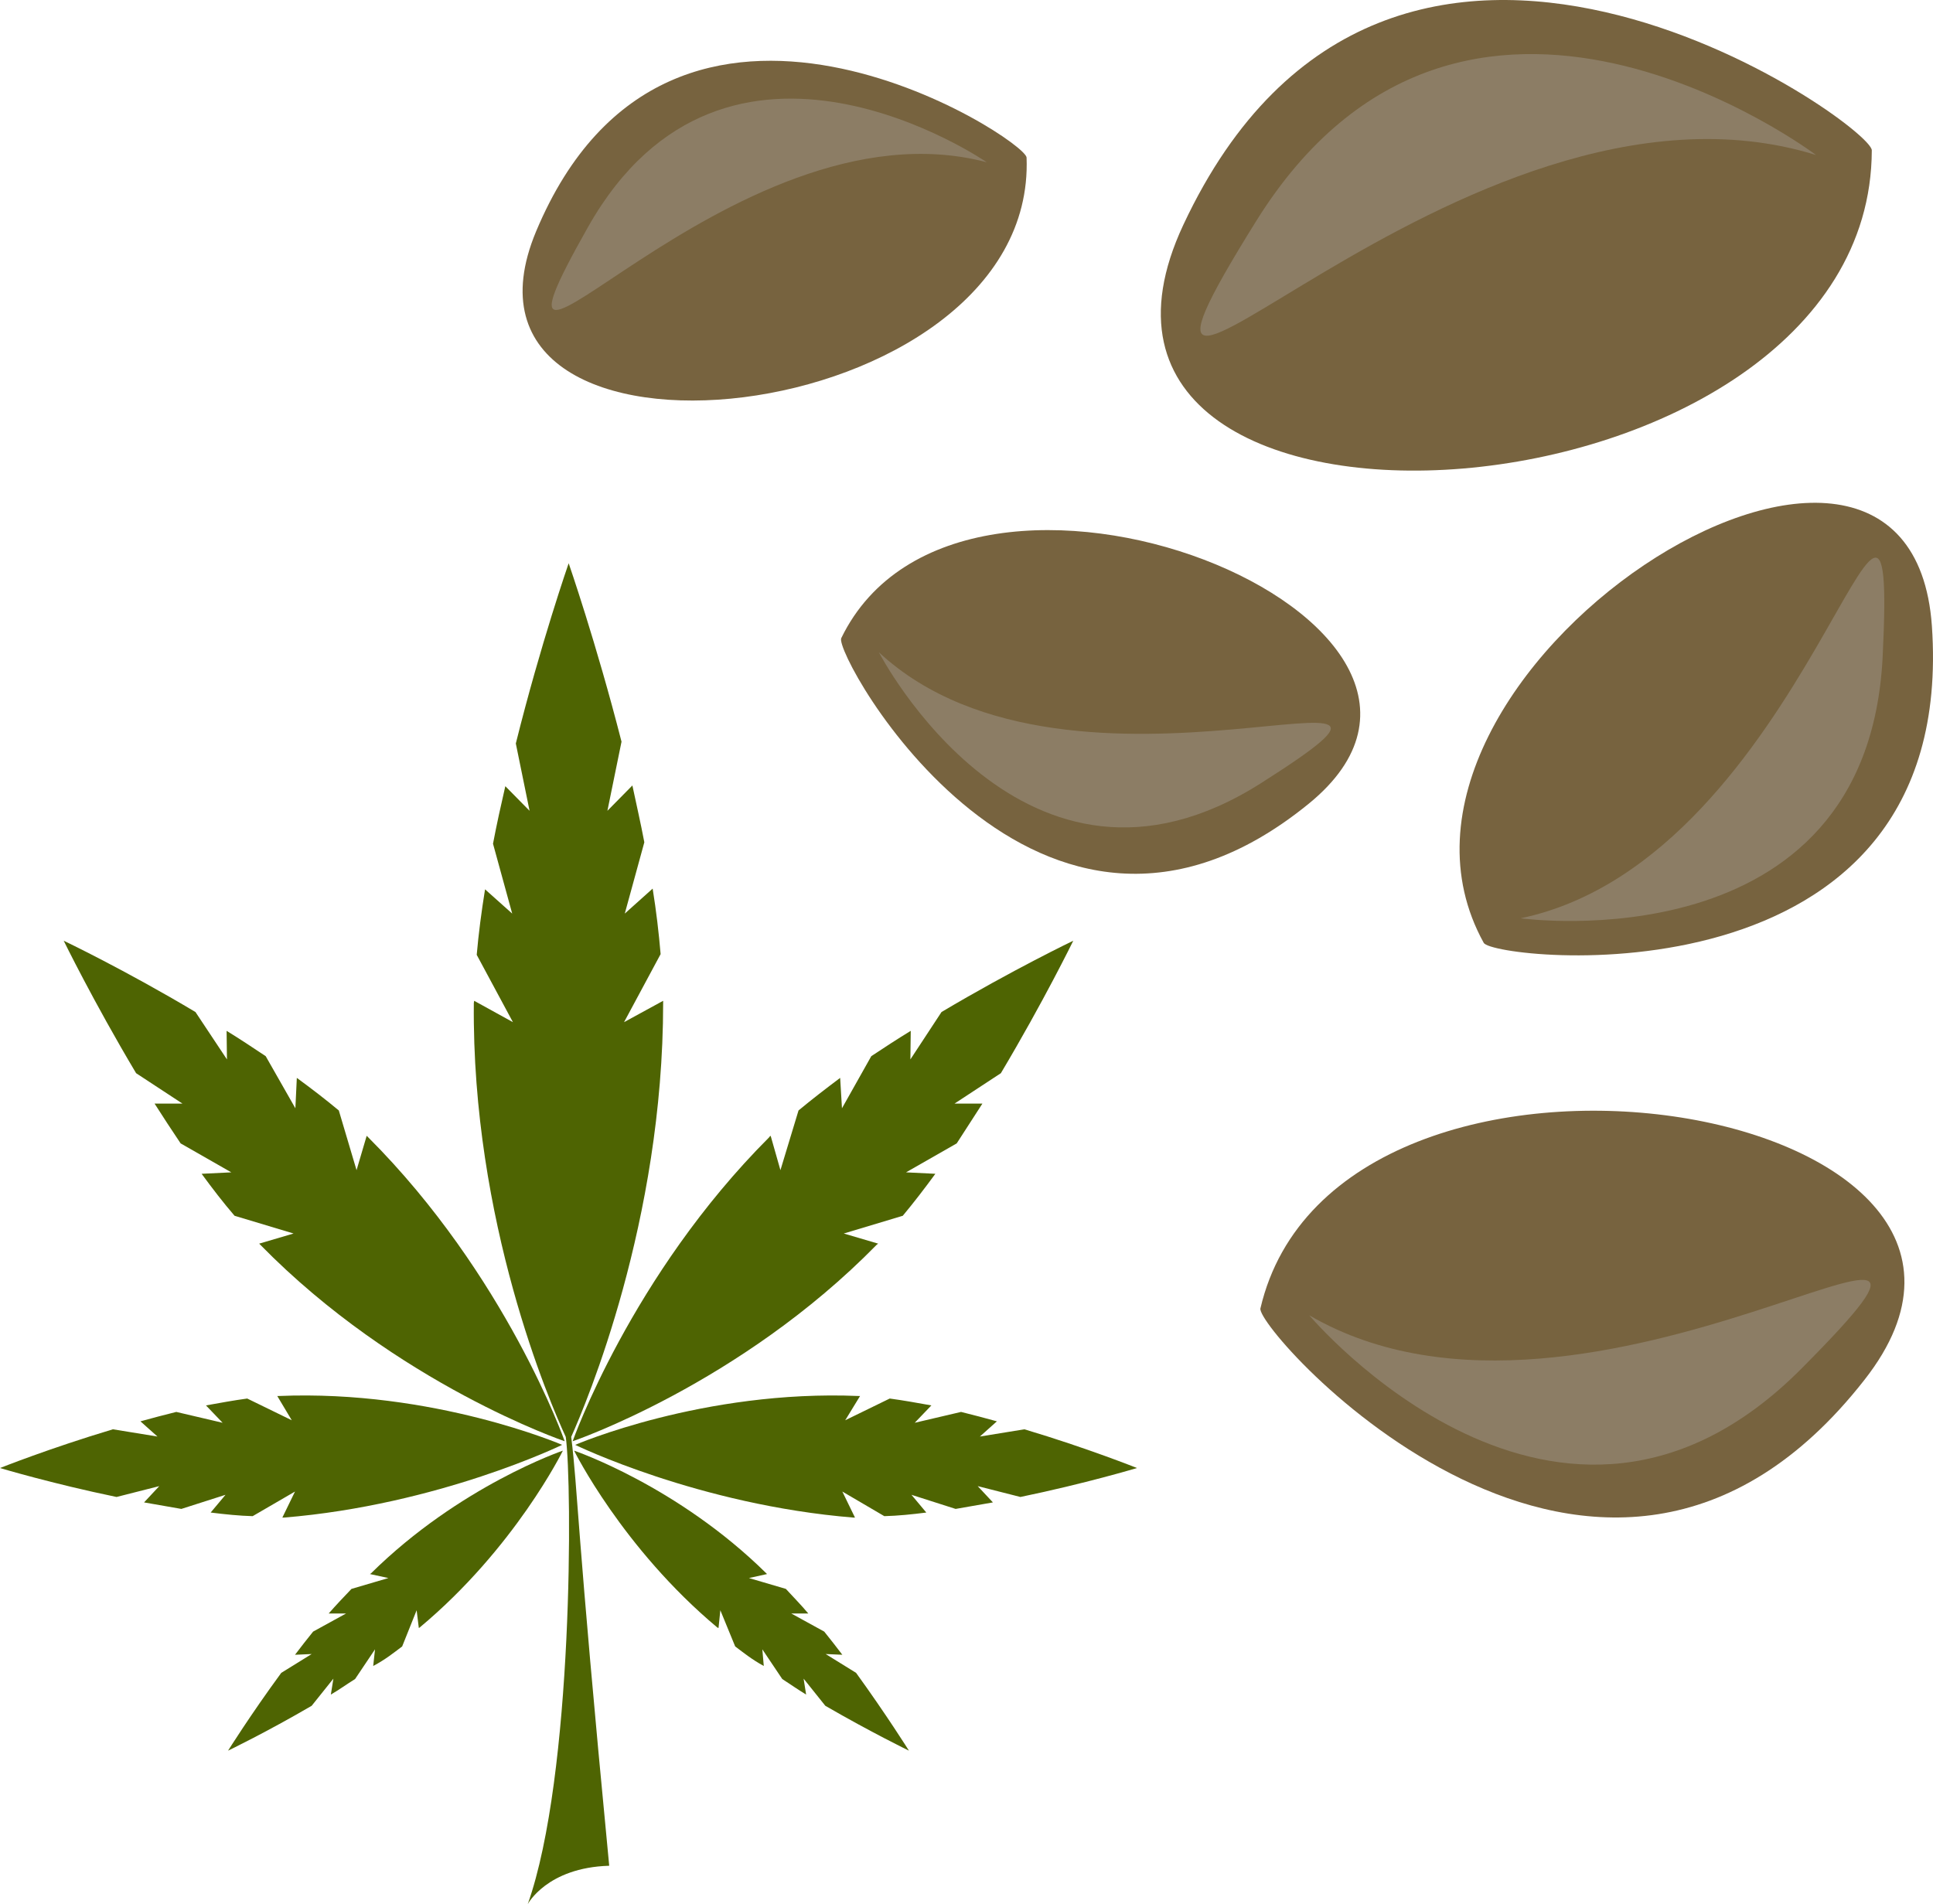
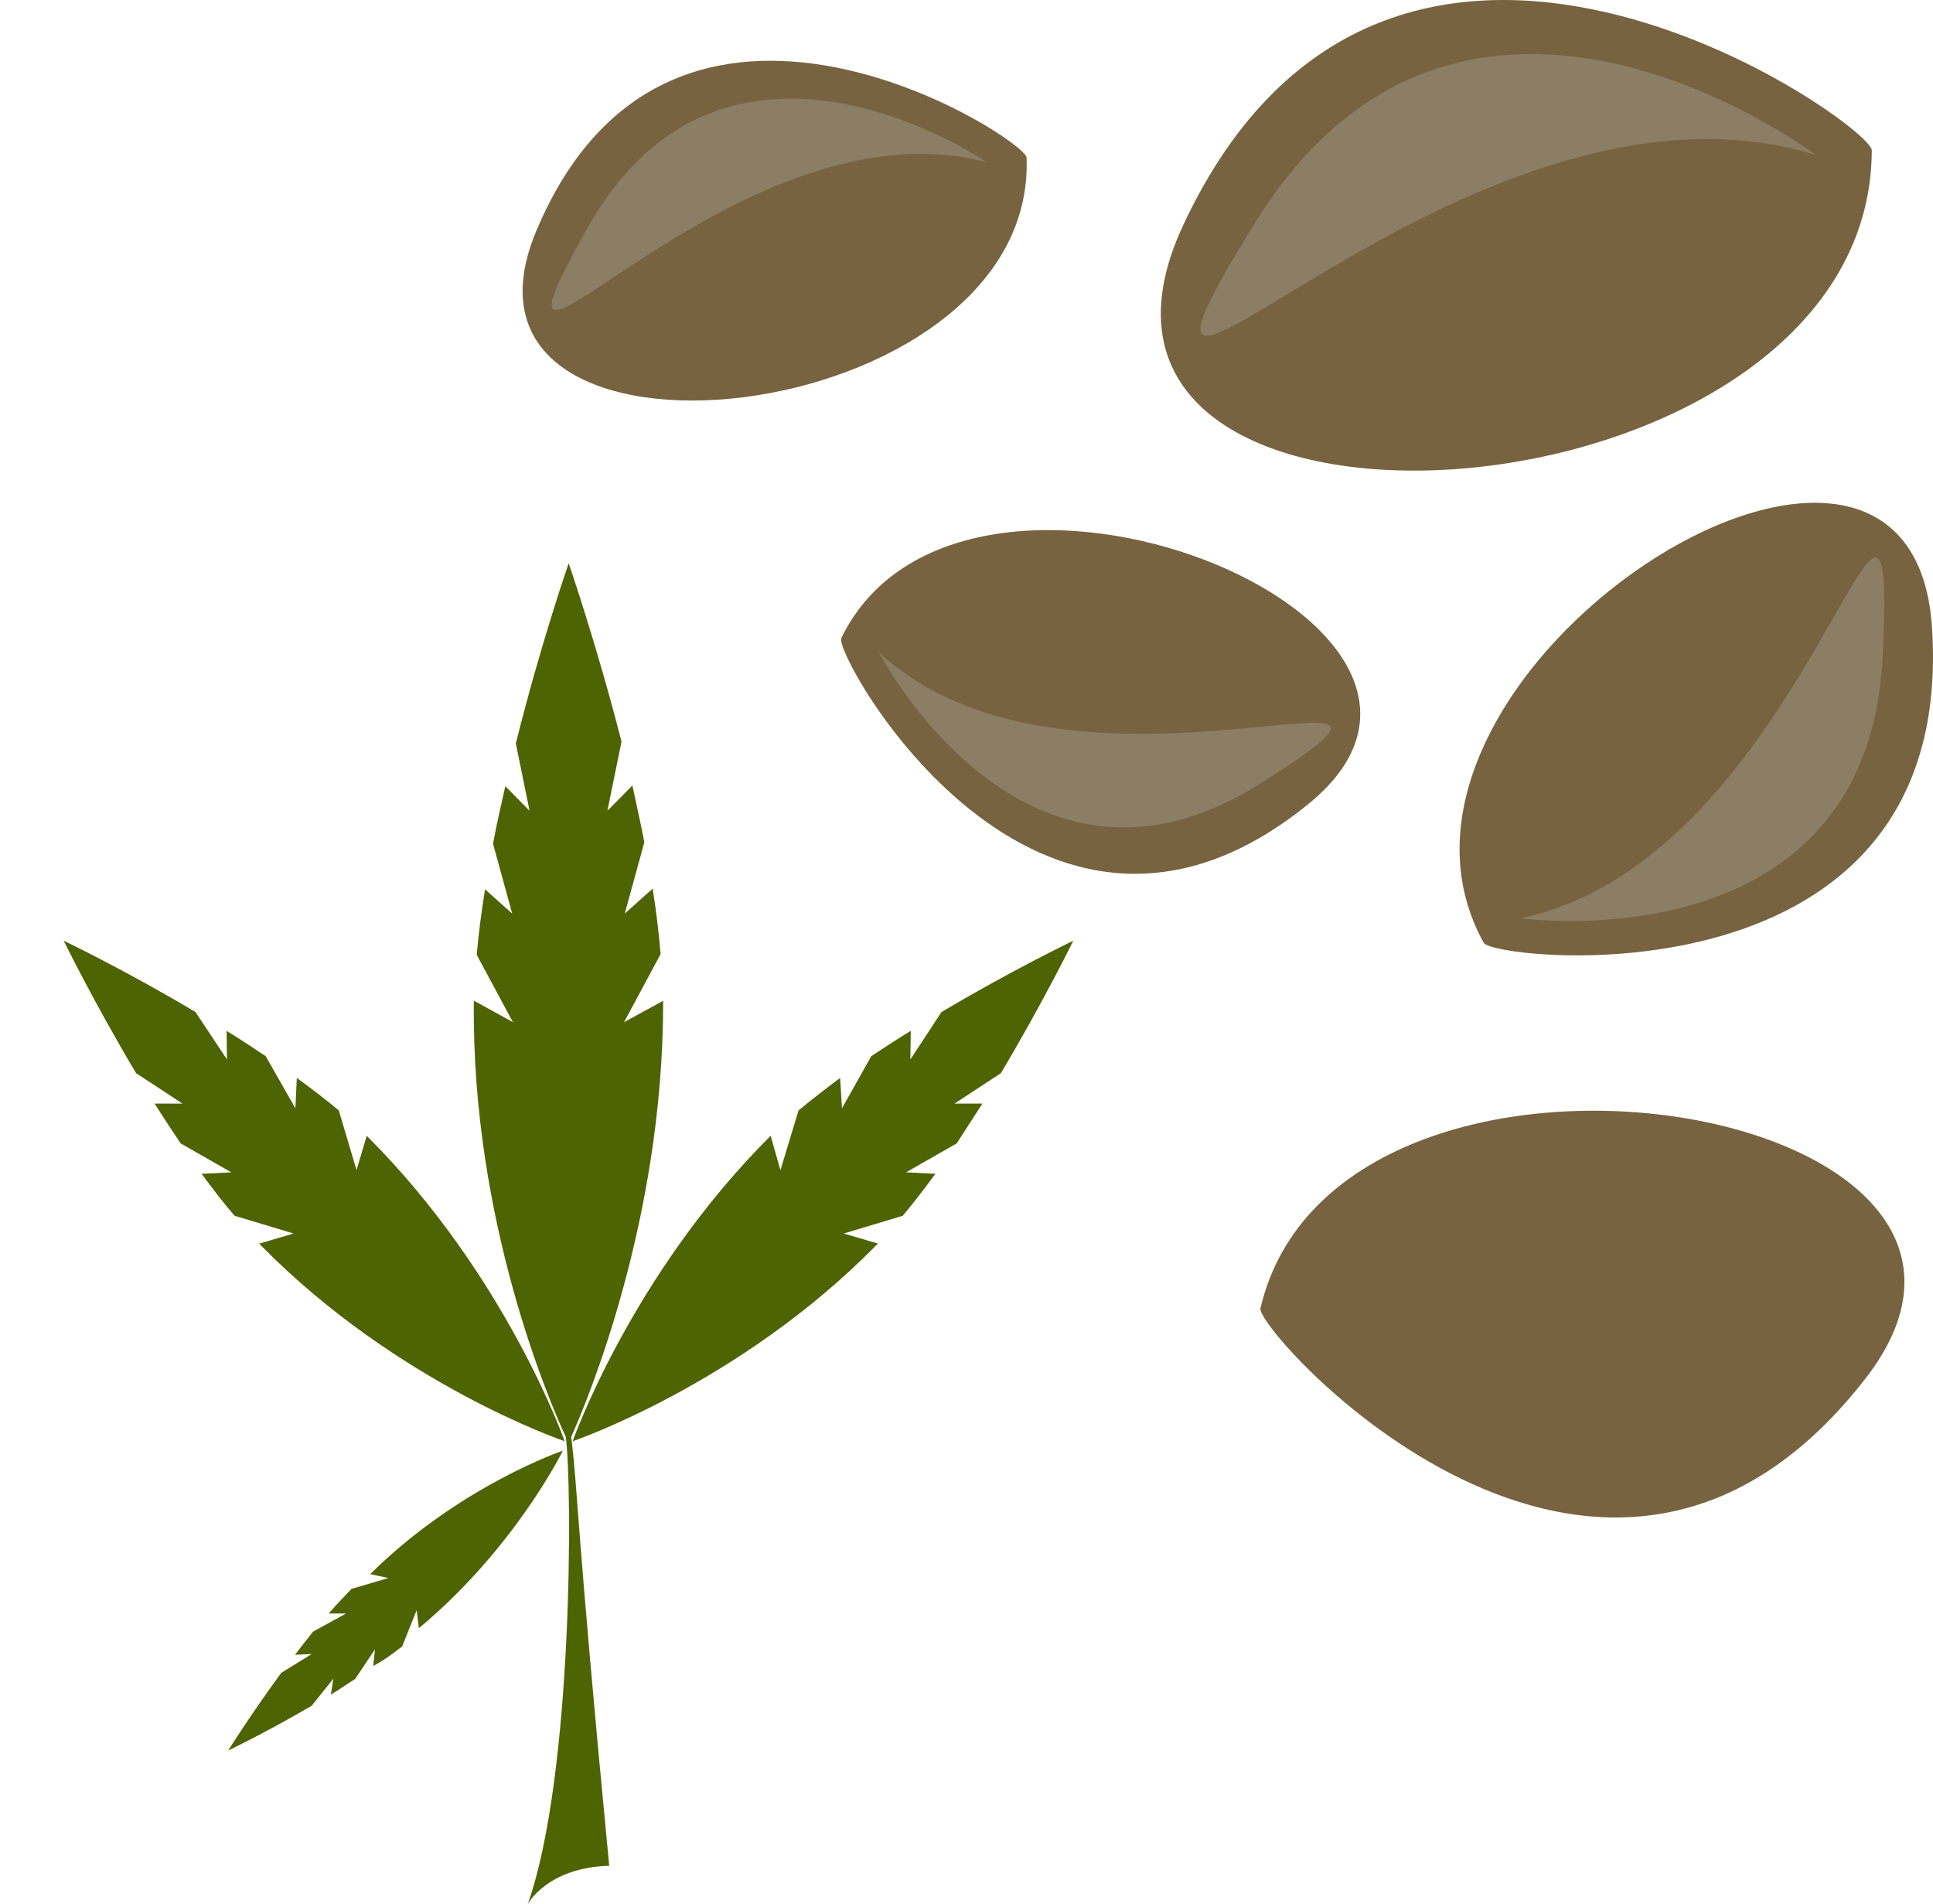
<svg xmlns="http://www.w3.org/2000/svg" id="svg42" viewBox="0 0 5340.077 5261.352" style="clip-rule:evenodd;fill-rule:evenodd;image-rendering:optimizeQuality;shape-rendering:geometricPrecision;text-rendering:geometricPrecision" version="1.1" height="52.614mm" width="53.401mm" xml:space="preserve">
  <defs id="defs4">
    <style id="style2" type="text/css">
   
    .fil0 {fill:#4E6402;fill-rule:nonzero}
    .fil1 {fill:#77633F;fill-rule:nonzero}
    .fil2 {fill:#8C7D65;fill-rule:nonzero}
   
  </style>
  </defs>
  <g transform="translate(-7699,-12565.648)" id="Vrstva_x0020_1">
    <path style="fill:#4e6402;fill-rule:nonzero" id="path7" d="m 8684,15799 -49,-165 c -36,-30 -75,-60 -116,-90 l -4,84 -82,-144 c -36,-24 -72,-48 -108,-70 l 1,79 -87,-131 c -196,-117 -364,-197 -364,-197 0,0 82,168 200,366 l 128,84 h -77 c 23,36 47,73 72,110 l 140,80 -82,4 c 30,41 60,80 91,116 l 163,49 -95,28 c 1,1 2,2 3,3 378,386 841,543 841,543 0,0 -161,-458 -543,-840 -2,-2 -3,-3 -4,-4 z" class="fil0" />
-     <path style="fill:#4e6402;fill-rule:nonzero" id="path9" d="m 8505,16490 -123,-60 c -37,5 -75,12 -114,19 l 46,48 -128,-30 c -33,8 -66,17 -99,26 l 47,42 -123,-20 c -174,52 -312,107 -312,107 0,0 143,43 322,80 l 118,-30 -42,45 c 34,6 69,12 103,18 l 122,-39 -41,49 c 40,5 79,9 116,10 l 117,-68 -35,72 h 4 c 428,-35 769,-201 769,-201 0,0 -355,-153 -783,-135 -2,0 -3,0 -4,0 z" class="fil0" />
    <path style="fill:#4e6402;fill-rule:nonzero" id="path11" d="m 8772,16926 -102,30 c -21,22 -42,44 -63,68 h 48 l -91,50 c -17,21 -34,43 -50,64 l 46,-2 -84,52 c -85,116 -147,215 -147,215 0,0 106,-51 231,-124 l 60,-75 -7,44 c 24,-14 43,-28 67,-43 l 55,-82 -5,46 c 34,-18 56,-36 80,-54 l 40,-100 6,49 c 0,0 2,-1 2,-1 264,-220 396,-489 396,-489 0,0 -285,97 -530,339 -1,1 -2,1 -3,2 z" class="fil0" />
    <path style="fill:#4e6402;fill-rule:nonzero" id="path13" d="m 9855,15799 50,-165 c 36,-30 75,-60 115,-90 l 5,84 81,-144 c 36,-24 73,-48 109,-70 l -1,79 86,-131 c 197,-117 364,-197 364,-197 0,0 -82,168 -200,366 l -128,84 h 77 c -23,36 -47,73 -71,110 l -140,80 81,4 c -30,41 -60,80 -90,116 l -163,49 95,28 c -1,1 -3,2 -4,3 -378,386 -840,543 -840,543 0,0 161,-458 543,-840 1,-2 2,-3 4,-4 z" class="fil0" />
-     <path style="fill:#4e6402;fill-rule:nonzero" id="path15" d="m 10034,16490 123,-60 c 37,5 76,12 115,19 l -46,48 128,-30 c 33,8 66,17 99,26 l -47,42 123,-20 c 174,52 311,107 311,107 0,0 -143,43 -322,80 l -118,-30 42,45 c -34,6 -68,12 -103,18 l -122,-39 41,49 c -39,5 -78,9 -116,10 l -116,-68 35,72 h -4 c -429,-35 -769,-201 -769,-201 0,0 354,-153 783,-135 1,0 3,0 4,0 z" class="fil0" />
-     <path style="fill:#4e6402;fill-rule:nonzero" id="path17" d="m 9768,16926 102,30 c 20,22 42,44 62,68 h -47 l 91,50 c 17,21 34,43 50,64 l -46,-2 84,52 c 84,116 146,215 146,215 0,0 -105,-51 -231,-124 l -60,-75 7,44 c -23,-14 -43,-28 -66,-43 l -55,-82 4,46 c -33,-18 -55,-36 -79,-54 l -41,-100 -5,49 c -1,0 -2,-1 -3,-1 -263,-220 -396,-489 -396,-489 0,0 286,97 531,339 1,1 1,1 2,2 z" class="fil0" />
    <path style="fill:#4e6402;fill-rule:nonzero" id="path19" d="m 9531,15337 c 0,-2 0,-4 0,-6 l -108,59 101,-188 c -5,-59 -12,-119 -22,-181 l -77,69 54,-197 c -10,-53 -22,-105 -33,-157 l -69,70 39,-191 c -70,-274 -146,-493 -146,-493 0,0 -77,221 -146,498 l 38,186 -67,-68 c -12,52 -24,106 -34,159 l 53,193 -75,-67 c -10,62 -18,123 -23,181 l 100,186 -107,-59 c 0,2 -1,4 -1,6 -6,604 210,1104 254,1199 18,130 21,935 -105,1291 0,0 53,-101 225,-106 -92,-956 -86,-1031 -105,-1185 42,-94 254,-595 254,-1199 z" class="fil0" />
    <path style="fill:#77633f;fill-rule:nonzero" id="path21" d="m 12870,12981 c 1,-71 -1330,-1016 -1902,206 -472,1008 1899,856 1902,-206 z" class="fil1" />
    <path style="fill:#8c7d65;fill-rule:nonzero" id="path23" d="m 12716,12994 c 0,0 -975,-736 -1547,183 -572,919 565,-488 1547,-183 z" class="fil2" />
    <path style="fill:#77633f;fill-rule:nonzero" id="path25" d="m 11798,15171 c 27,49 1312,191 1238,-876 -62,-879 -1645,139 -1238,876 z" class="fil1" />
    <path style="fill:#8c7d65;fill-rule:nonzero" id="path27" d="m 11900,15103 c 0,0 958,133 1000,-723 42,-856 -203,556 -1000,723 z" class="fil2" />
    <path style="fill:#77633f;fill-rule:nonzero" id="path29" d="m 11181,16181 c -14,60 939,1131 1669,197 603,-769 -1457,-1106 -1669,-197 z" class="fil1" />
-     <path style="fill:#8c7d65;fill-rule:nonzero" id="path31" d="m 11316,16200 c 0,0 690,821 1360,147 670,-674 -580,307 -1360,-147 z" class="fil2" />
+     <path style="fill:#8c7d65;fill-rule:nonzero" id="path31" d="m 11316,16200 z" class="fil2" />
    <path style="fill:#77633f;fill-rule:nonzero" id="path33" d="m 10023,14329 c -22,45 543,1068 1292,457 617,-504 -960,-1141 -1292,-457 z" class="fil1" />
    <path style="fill:#8c7d65;fill-rule:nonzero" id="path35" d="m 10127,14368 c 0,0 401,777 1055,362 654,-415 -516,139 -1055,-362 z" class="fil2" />
    <path style="fill:#77633f;fill-rule:nonzero" id="path37" d="m 10535,13001 c -2,-51 -982,-687 -1355,204 -307,735 1384,555 1355,-204 z" class="fil1" />
    <path style="fill:#8c7d65;fill-rule:nonzero" id="path39" d="m 10425,13014 c 0,0 -719,-496 -1101,178 -381,674 390,-366 1101,-178 z" class="fil2" />
  </g>
</svg>